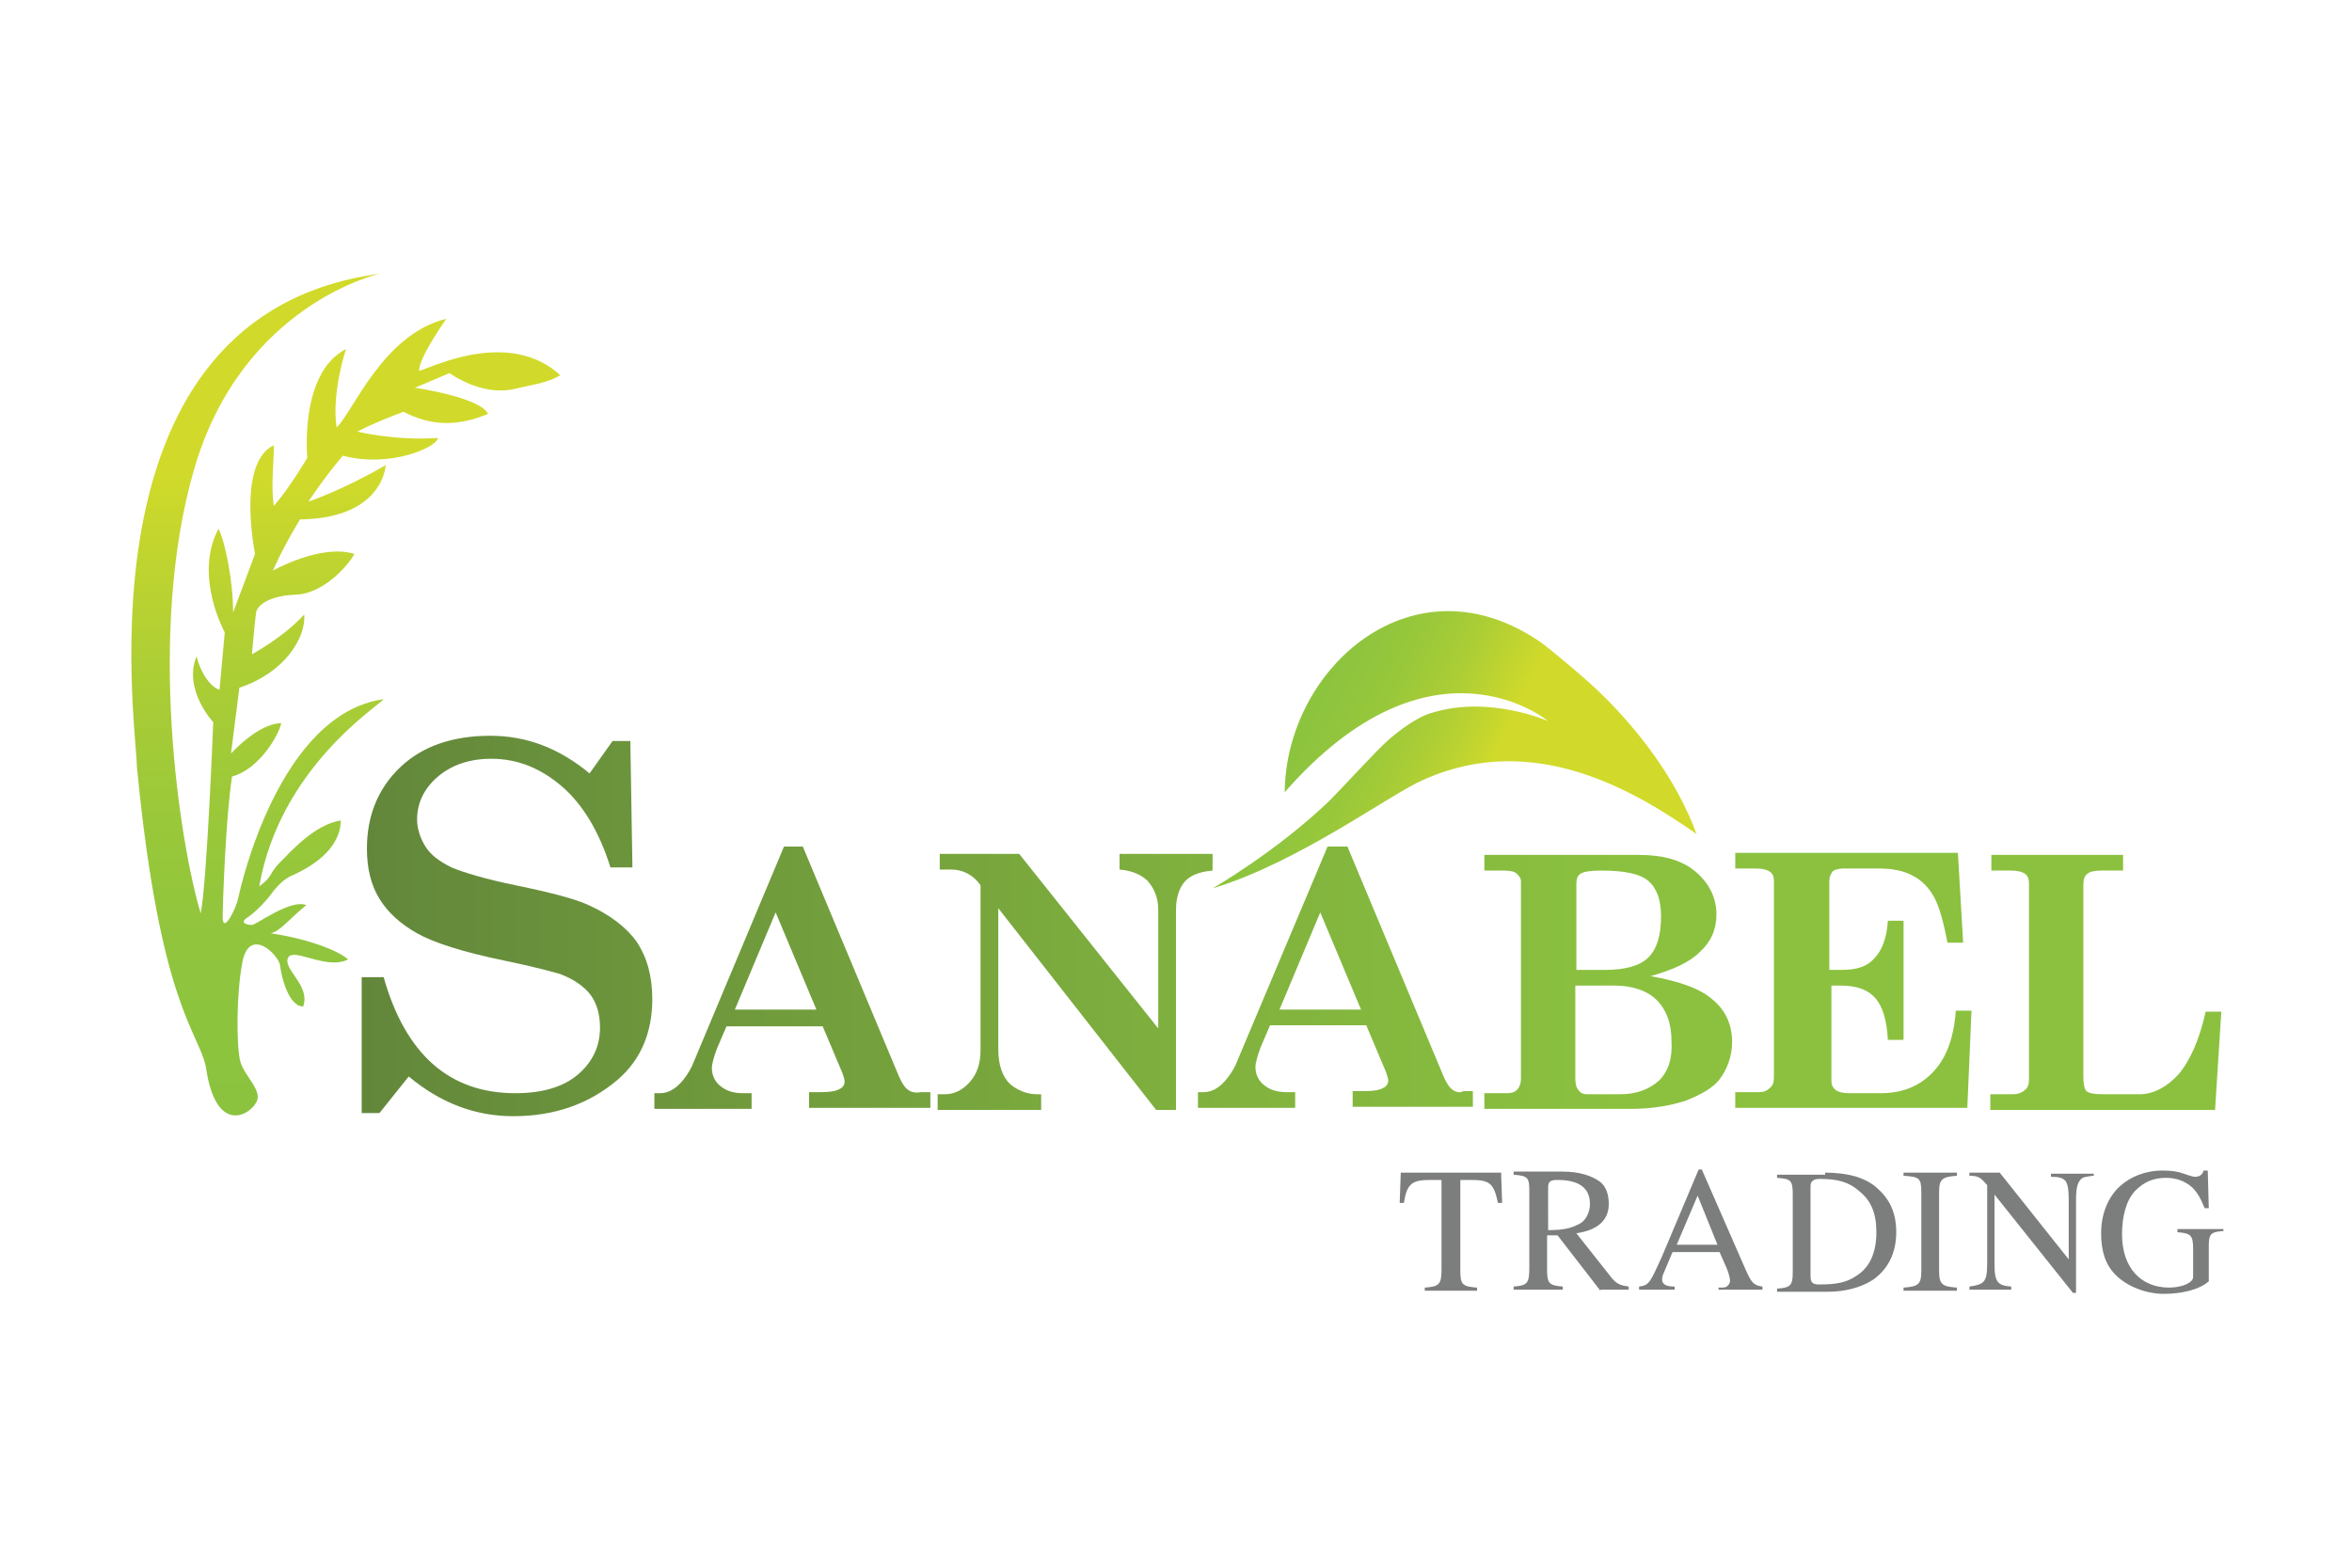
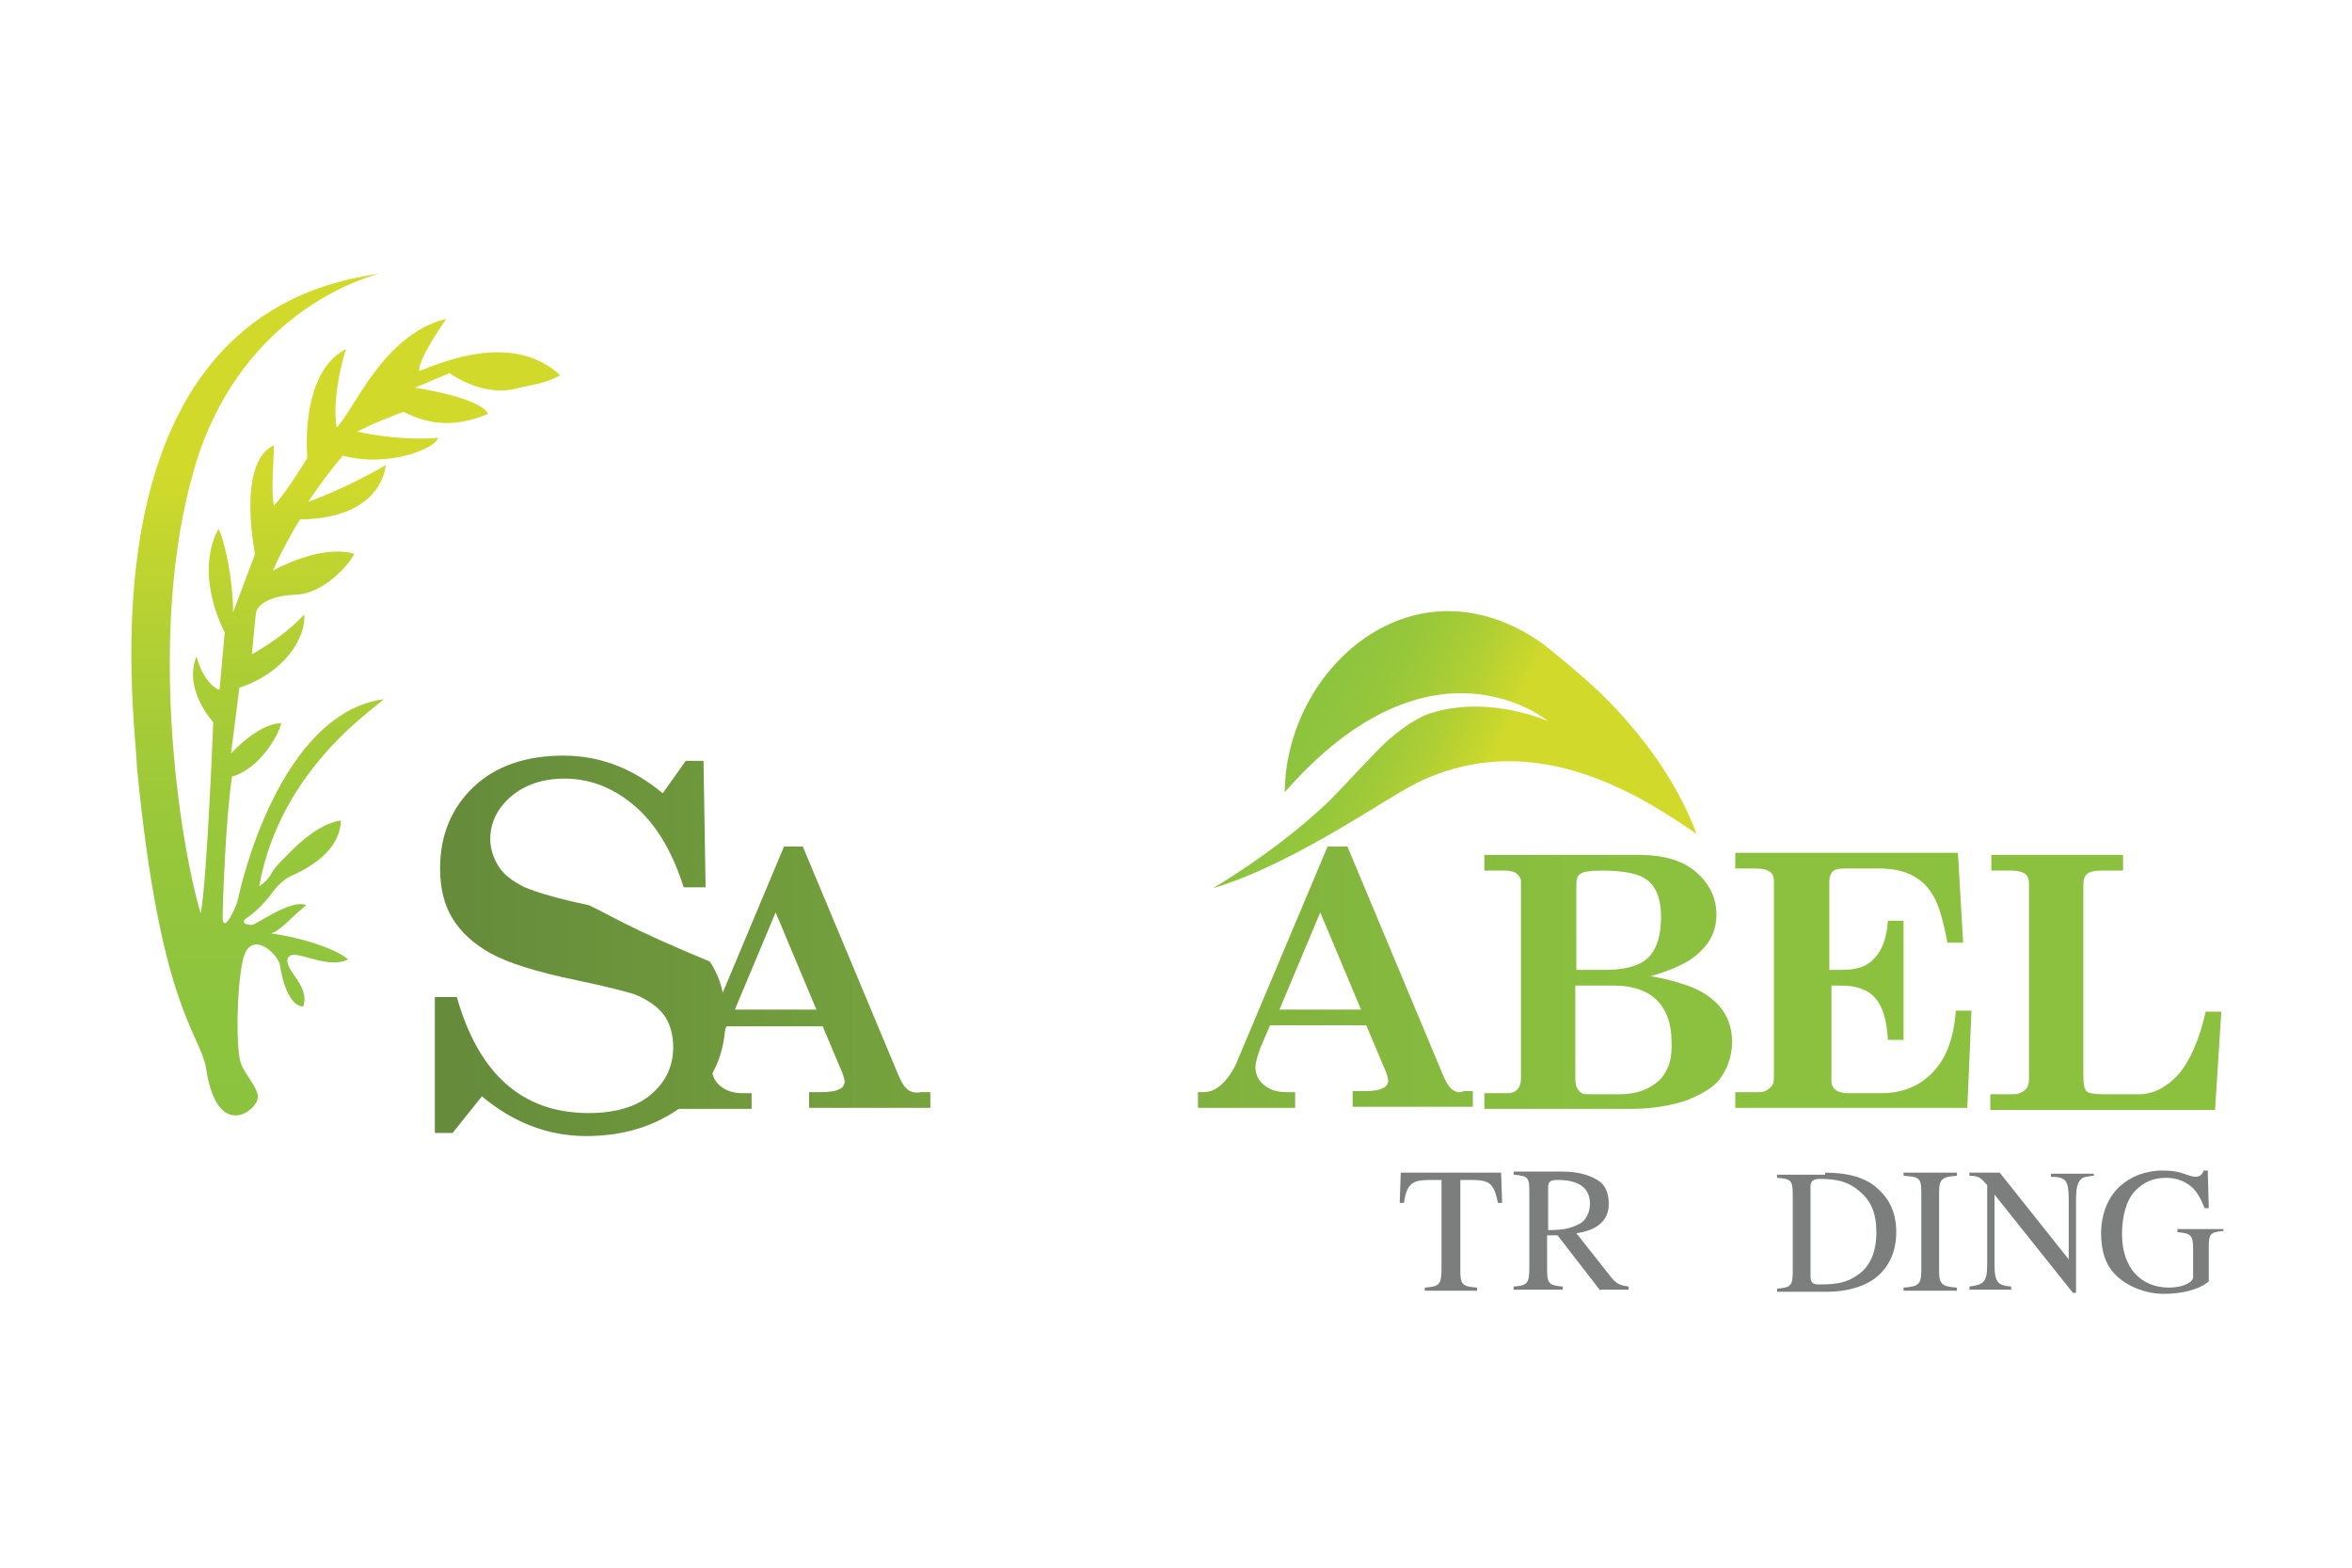
<svg xmlns="http://www.w3.org/2000/svg" id="Layer_1" x="0px" y="0px" viewBox="0 0 225 150" style="enable-background:new 0 0 225 150;" xml:space="preserve">
  <style type="text/css">	.st0{fill:url(#XMLID_00000137100557442367578530000006780464256180188813_);}	.st1{fill:url(#XMLID_00000087402153607263042610000003710948709179100310_);}	.st2{fill:url(#XMLID_00000028314524149522982890000000000650331763671968_);}	.st3{fill:url(#XMLID_00000147207632333181585990000015429522374711540894_);}	.st4{fill:url(#XMLID_00000133522914459078144300000016960735771105929897_);}	.st5{fill:url(#XMLID_00000165953315392589507850000017312202610765514125_);}	.st6{fill:url(#XMLID_00000022527973431926617400000001108683986224187013_);}	.st7{fill:#7C7D7D;}	.st8{fill:url(#XMLID_00000121961066996039328770000007497778840727882423_);}	.st9{fill:url(#XMLID_00000025434773140370595920000006370223662763887011_);}	.st10{fill:url(#XMLID_00000163766295032000233860000011093981734243133824_);}</style>
  <g id="XMLID_3_">
    <g id="XMLID_1_">
      <linearGradient id="XMLID_00000094620520879894630420000013068768329050597267_" gradientUnits="userSpaceOnUse" x1="32.877" y1="88.617" x2="155.08" y2="88.617">
        <stop offset="0" style="stop-color:#61863B" />
        <stop offset="3.171831e-02" style="stop-color:#63883B" />
        <stop offset="0.671" style="stop-color:#80B13E" />
        <stop offset="1" style="stop-color:#8BC13F" />
      </linearGradient>
-       <path id="XMLID_45_" style="fill:url(#XMLID_00000094620520879894630420000013068768329050597267_);" d="M56.3,86.6   c-1.3-0.6-3.6-1.2-7-1.9c-2.9-0.6-4.9-1.2-6.1-1.7c-1.2-0.6-2-1.2-2.5-2c-0.5-0.8-0.8-1.7-0.8-2.6c0-1.6,0.7-3,2-4.1   s3-1.7,5.1-1.7c2.5,0,4.7,0.9,6.7,2.6c2,1.7,3.6,4.3,4.7,7.8h2.1l-0.2-12.1h-1.7l-2.2,3.1c-2.9-2.4-6-3.6-9.5-3.6   c-3.6,0-6.5,1-8.6,3c-2.1,2-3.2,4.6-3.2,7.8c0,1.9,0.4,3.5,1.2,4.8c0.8,1.3,2,2.4,3.6,3.3c1.6,0.9,4.4,1.8,8.3,2.6   c2.9,0.6,4.7,1.1,5.4,1.3c1.3,0.5,2.3,1.2,2.9,2c0.6,0.8,0.9,1.9,0.9,3.1c0,1.8-0.7,3.3-2.1,4.5s-3.4,1.8-6,1.8   c-6.3,0-10.5-3.7-12.6-11.1h-2.1v13h1.7l2.8-3.5c3,2.5,6.3,3.8,10,3.8c4,0,7.3-1.2,10-3.5c2.2-1.9,3.3-4.5,3.3-7.7   c0-2.2-0.5-4-1.5-5.5C59.9,88.7,58.3,87.5,56.3,86.6z" />
+       <path id="XMLID_45_" style="fill:url(#XMLID_00000094620520879894630420000013068768329050597267_);" d="M56.3,86.6   c-2.9-0.6-4.9-1.2-6.1-1.7c-1.2-0.6-2-1.2-2.5-2c-0.5-0.8-0.8-1.7-0.8-2.6c0-1.6,0.7-3,2-4.1   s3-1.7,5.1-1.7c2.5,0,4.7,0.9,6.7,2.6c2,1.7,3.6,4.3,4.7,7.8h2.1l-0.2-12.1h-1.7l-2.2,3.1c-2.9-2.4-6-3.6-9.5-3.6   c-3.6,0-6.5,1-8.6,3c-2.1,2-3.2,4.6-3.2,7.8c0,1.9,0.4,3.5,1.2,4.8c0.8,1.3,2,2.4,3.6,3.3c1.6,0.9,4.4,1.8,8.3,2.6   c2.9,0.6,4.7,1.1,5.4,1.3c1.3,0.5,2.3,1.2,2.9,2c0.6,0.8,0.9,1.9,0.9,3.1c0,1.8-0.7,3.3-2.1,4.5s-3.4,1.8-6,1.8   c-6.3,0-10.5-3.7-12.6-11.1h-2.1v13h1.7l2.8-3.5c3,2.5,6.3,3.8,10,3.8c4,0,7.3-1.2,10-3.5c2.2-1.9,3.3-4.5,3.3-7.7   c0-2.2-0.5-4-1.5-5.5C59.9,88.7,58.3,87.5,56.3,86.6z" />
      <linearGradient id="XMLID_00000052065719895448489480000017151719074568198846_" gradientUnits="userSpaceOnUse" x1="32.877" y1="93.638" x2="155.08" y2="93.638">
        <stop offset="0" style="stop-color:#61863B" />
        <stop offset="3.171831e-02" style="stop-color:#63883B" />
        <stop offset="0.671" style="stop-color:#80B13E" />
        <stop offset="1" style="stop-color:#8BC13F" />
      </linearGradient>
      <path id="XMLID_48_" style="fill:url(#XMLID_00000052065719895448489480000017151719074568198846_);" d="M86.9,104.3   c-0.3-0.2-0.6-0.6-0.9-1.3l-9.2-22H75L66.2,102c-0.4,0.8-0.9,1.5-1.5,2c-0.5,0.4-1,0.6-1.6,0.6h-0.5v1.5h9.3v-1.5h-0.8   c-0.9,0-1.6-0.2-2.2-0.7c-0.5-0.4-0.8-1-0.8-1.7c0-0.4,0.2-1.1,0.5-1.9l0.9-2.1h9.2l1.9,4.5c0.1,0.3,0.2,0.6,0.2,0.8   c0,0.3-0.2,0.6-0.5,0.7c-0.3,0.2-0.9,0.3-1.8,0.3h-1.1v1.5H89v-1.5h-0.9C87.6,104.6,87.2,104.5,86.9,104.3z M70.3,96.6l3.9-9.3   l3.9,9.3H70.3z" />
      <linearGradient id="XMLID_00000161619543011378866670000010345623544130945718_" gradientUnits="userSpaceOnUse" x1="32.877" y1="93.944" x2="155.08" y2="93.944">
        <stop offset="0" style="stop-color:#61863B" />
        <stop offset="3.171831e-02" style="stop-color:#63883B" />
        <stop offset="0.671" style="stop-color:#80B13E" />
        <stop offset="1" style="stop-color:#8BC13F" />
      </linearGradient>
-       <path id="XMLID_49_" style="fill:url(#XMLID_00000161619543011378866670000010345623544130945718_);" d="M116,81.7h-8.9v1.5   c1.2,0.1,2.1,0.5,2.7,1.1c0.6,0.7,1,1.6,1,2.7v11.4L97.5,81.7h-7.6v1.5H91c1.1,0,2.1,0.5,2.8,1.5v15.8c0,1.2-0.3,2.2-1,3   c-0.7,0.8-1.5,1.2-2.4,1.2h-0.7v1.5h9.9v-1.5h-0.4c-1,0-1.9-0.4-2.6-1c-0.7-0.7-1.1-1.8-1.1-3.3V86.9l15.1,19.3h1.9V87.1   c0-1.2,0.3-2.1,0.8-2.7c0.5-0.6,1.4-1,2.7-1.1V81.7z" />
      <linearGradient id="XMLID_00000091716139048295304440000005277278495505377682_" gradientUnits="userSpaceOnUse" x1="32.877" y1="93.638" x2="155.08" y2="93.638">
        <stop offset="0" style="stop-color:#61863B" />
        <stop offset="3.171831e-02" style="stop-color:#63883B" />
        <stop offset="0.671" style="stop-color:#80B13E" />
        <stop offset="1" style="stop-color:#8BC13F" />
      </linearGradient>
      <path id="XMLID_52_" style="fill:url(#XMLID_00000091716139048295304440000005277278495505377682_);" d="M139,104.3   c-0.3-0.2-0.6-0.6-0.9-1.3l-9.2-22h-1.9l-8.8,20.9c-0.4,0.8-0.9,1.5-1.5,2c-0.5,0.4-1,0.6-1.6,0.6h-0.5v1.5h9.3v-1.5h-0.8   c-0.9,0-1.6-0.2-2.2-0.7c-0.5-0.4-0.8-1-0.8-1.7c0-0.4,0.2-1.1,0.5-1.9l0.9-2.1h9.2l1.9,4.5c0.1,0.3,0.2,0.6,0.2,0.8   c0,0.3-0.2,0.6-0.5,0.7c-0.3,0.2-0.9,0.3-1.8,0.3h-1.1v1.5h11.5v-1.5h-0.9C139.7,104.6,139.3,104.5,139,104.3z M122.4,96.6   l3.9-9.3l3.9,9.3H122.4z" />
      <linearGradient id="XMLID_00000118362298131837708180000017007296621481545150_" gradientUnits="userSpaceOnUse" x1="32.877" y1="93.944" x2="155.08" y2="93.944">
        <stop offset="0" style="stop-color:#61863B" />
        <stop offset="3.171831e-02" style="stop-color:#63883B" />
        <stop offset="0.671" style="stop-color:#80B13E" />
        <stop offset="1" style="stop-color:#8BC13F" />
      </linearGradient>
      <path id="XMLID_55_" style="fill:url(#XMLID_00000118362298131837708180000017007296621481545150_);" d="M157.9,93.4   c2.1-0.6,3.7-1.3,4.7-2.3c1.1-1,1.6-2.2,1.6-3.6c0-1.6-0.7-3-2-4.1c-1.3-1.1-3.1-1.6-5.4-1.6H142v1.5h1.9c0.6,0,1,0.1,1.2,0.3   c0.2,0.2,0.4,0.4,0.4,0.7v18.9c0,0.4-0.1,0.8-0.4,1.1c-0.2,0.2-0.5,0.3-0.9,0.3H142v1.5h14c2,0,3.8-0.3,5.3-0.8   c1.5-0.6,2.5-1.2,3.1-1.9c0.8-1,1.3-2.3,1.3-3.7c0-1.6-0.6-3-1.8-4C162.7,94.6,160.7,93.9,157.9,93.4z M150.8,84.6   c0-0.5,0.1-0.8,0.4-1c0.3-0.2,0.9-0.3,2-0.3c2.2,0,3.7,0.3,4.5,1c0.8,0.7,1.2,1.8,1.2,3.4c0,1.8-0.4,3.1-1.2,3.9   c-0.8,0.8-2.2,1.2-4.1,1.2h-2.8V84.6z M158.7,103.4c-0.9,0.8-2.1,1.3-3.7,1.3h-3.2c-0.3,0-0.6-0.1-0.8-0.4   c-0.2-0.2-0.3-0.6-0.3-1.1v-8.9h3.7c1.8,0,3.2,0.5,4.1,1.4c0.9,0.9,1.4,2.2,1.4,3.9C160,101.3,159.6,102.5,158.7,103.4z" />
      <linearGradient id="XMLID_00000159458296764266224860000011647184283152691359_" gradientUnits="userSpaceOnUse" x1="32.877" y1="93.944" x2="155.08" y2="93.944">
        <stop offset="0" style="stop-color:#61863B" />
        <stop offset="3.171831e-02" style="stop-color:#63883B" />
        <stop offset="0.671" style="stop-color:#80B13E" />
        <stop offset="1" style="stop-color:#8BC13F" />
      </linearGradient>
      <path id="XMLID_57_" style="fill:url(#XMLID_00000159458296764266224860000011647184283152691359_);" d="M184.8,102.7   c-1.3,1.3-2.9,1.9-4.9,1.9h-2.9c-0.7,0-1.2-0.1-1.5-0.4c-0.2-0.2-0.3-0.4-0.3-0.8v-9.1h0.9c1.5,0,2.6,0.4,3.3,1.2   c0.7,0.8,1.1,2.1,1.2,4h1.5V88.1h-1.5c-0.1,1.7-0.6,2.9-1.3,3.6c-0.7,0.8-1.7,1.1-3.1,1.1H175v-8.5c0-0.4,0.1-0.6,0.3-0.9   c0.2-0.2,0.6-0.3,1.1-0.3h3.3c1.3,0,2.4,0.2,3.3,0.7c0.8,0.4,1.5,1.1,2,2c0.5,0.9,0.9,2.3,1.3,4.4h1.5l-0.5-8.6h-21.3v1.5h1.9   c0.7,0,1.1,0.1,1.4,0.3s0.4,0.5,0.4,0.9v18.8c0,0.4-0.1,0.8-0.4,1c-0.3,0.3-0.6,0.4-1.1,0.4h-2.2v1.5h22.2l0.4-9.3h-1.5   C186.9,99.5,186.1,101.4,184.8,102.7z" />
      <linearGradient id="XMLID_00000013158201787102900900000009416789643741658814_" gradientUnits="userSpaceOnUse" x1="32.877" y1="93.944" x2="155.08" y2="93.944">
        <stop offset="0" style="stop-color:#61863B" />
        <stop offset="3.171831e-02" style="stop-color:#63883B" />
        <stop offset="0.671" style="stop-color:#80B13E" />
        <stop offset="1" style="stop-color:#8BC13F" />
      </linearGradient>
      <path id="XMLID_58_" style="fill:url(#XMLID_00000013158201787102900900000009416789643741658814_);" d="M211,96.8   c-0.6,2.7-1.5,4.7-2.6,6c-1.1,1.2-2.4,1.9-3.7,1.9h-3.5c-0.9,0-1.4-0.1-1.6-0.3c-0.2-0.2-0.3-0.7-0.3-1.4V84.7   c0-0.5,0.1-0.9,0.4-1.1c0.2-0.2,0.7-0.3,1.3-0.3h2.1v-1.5h-12.6v1.5h1.9c0.6,0,1,0.1,1.3,0.3s0.4,0.5,0.4,1v18.7   c0,0.4-0.1,0.8-0.4,1c-0.2,0.2-0.6,0.4-1.1,0.4h-2.2v1.5h21.5l0.6-9.4H211z" />
    </g>
    <g id="XMLID_2_">
      <path id="XMLID_7_" class="st7" d="M143.3,115.1c-0.4-1.9-0.8-2.2-2.6-2.2h-1v8.7c0,1.3,0.2,1.5,1.6,1.6v0.3h-5v-0.3   c1.4-0.1,1.6-0.3,1.6-1.8v-8.5h-1c-1.8,0-2.3,0.3-2.6,2.2h-0.4l0.1-2.9h9.6l0.1,2.9H143.3z" />
      <path id="XMLID_9_" class="st7" d="M153.1,123.5l-4.1-5.3l-1,0v3.3c0,1.3,0.2,1.5,1.5,1.6v0.3h-4.7v-0.3c1.3-0.1,1.5-0.3,1.5-1.8   v-7.3c0-1.3-0.1-1.5-1.5-1.6v-0.3h4.7c1.6,0,2.8,0.4,3.6,1c0.6,0.5,0.8,1.3,0.8,2.1c0,1.5-1,2.5-3.1,2.8l3.4,4.3   c0.5,0.6,0.9,0.7,1.6,0.8v0.3H153.1z M148.1,117.7c1.6,0,2.2-0.2,3-0.6c0.6-0.3,1-1.1,1-1.9c0-1.5-1-2.3-3.1-2.3   c-0.6,0-0.9,0.1-0.9,0.7V117.7z" />
-       <path id="XMLID_12_" class="st7" d="M164.4,123.5v-0.3c0.6,0,0.7,0,0.9-0.2c0.1-0.1,0.2-0.3,0.2-0.4c0-0.3-0.1-0.7-0.3-1.2   l-0.7-1.6h-4.5l-0.8,1.9c-0.1,0.2-0.2,0.5-0.2,0.7c0,0.5,0.4,0.7,1.2,0.7v0.3h-3.4v-0.3c1-0.1,1.1-0.5,2.2-2.9l3.5-8.3h0.3   l4.2,9.6c0.5,1.1,0.7,1.5,1.6,1.6v0.3H164.4z M162.4,114.4l-2,4.7h3.9L162.4,114.4z" />
      <path id="XMLID_15_" class="st7" d="M174.6,112.2c2.2,0,4,0.5,5.1,1.6c1.1,1,1.7,2.3,1.7,4.1c0,2-0.8,3.6-2.3,4.6   c-1.1,0.7-2.6,1.1-4.3,1.1h-4.8v-0.3c1.3-0.1,1.5-0.3,1.5-1.6v-7.4c0-1.4-0.2-1.5-1.5-1.6v-0.3H174.6z M173.2,122.1   c0,0.6,0.2,0.8,0.8,0.8c1.8,0,2.7-0.2,3.7-0.9c1.2-0.8,1.8-2.2,1.8-4.1c0-1.8-0.5-3-1.6-3.9c-1-0.9-2.1-1.2-3.8-1.2   c-0.6,0-0.9,0.2-0.9,0.7V122.1z" />
      <path id="XMLID_18_" class="st7" d="M182.1,123.5v-0.3c1.4-0.1,1.7-0.3,1.7-1.6v-7.5c0-1.4-0.2-1.5-1.7-1.6v-0.3h5.1v0.3   c-1.4,0.1-1.7,0.3-1.7,1.6v7.5c0,1.3,0.3,1.5,1.7,1.6v0.3H182.1z" />
      <path id="XMLID_20_" class="st7" d="M200.2,112.5c-0.6,0.1-0.9,0.1-1.1,0.3c-0.3,0.3-0.5,0.7-0.5,2v8.9h-0.3l-7.5-9.4v6.6   c0,1.8,0.3,2.1,1.6,2.2v0.3h-4v-0.3c1.4-0.2,1.7-0.4,1.7-2.2v-7.5c-0.6-0.7-0.8-0.9-1.7-0.9v-0.3h2.9l6.6,8.3v-5.8   c0-0.9-0.1-1.4-0.3-1.7c-0.3-0.3-0.6-0.4-1.4-0.4v-0.3h4.1V112.5z" />
      <path id="XMLID_22_" class="st7" d="M212.5,117.8c-1,0.1-1.2,0.3-1.2,1.4v3.4c-0.9,0.8-2.6,1.2-4.3,1.2c-1.7,0-3.5-0.7-4.6-1.8   c-1-1-1.4-2.3-1.4-4c0-1.9,0.7-3.5,1.8-4.5c1-0.9,2.4-1.5,4.1-1.5c0.9,0,1.5,0.1,2.3,0.4c0.3,0.1,0.6,0.2,0.8,0.2   c0.4,0,0.7-0.2,0.8-0.6h0.4l0.1,3.6h-0.4c-0.4-1-0.7-1.5-1.2-2c-0.7-0.6-1.5-0.9-2.5-0.9c-1.2,0-2.1,0.4-2.9,1.2   c-0.9,0.9-1.3,2.5-1.3,4.2c0,3.2,1.8,5.1,4.5,5.1c1.3,0,2.3-0.5,2.3-1v-2.7c0-1.3-0.2-1.5-1.5-1.6v-0.3h4.4V117.8z" />
    </g>
    <linearGradient id="XMLID_00000086693321259230170050000003637727546764236419_" gradientUnits="userSpaceOnUse" x1="121.104" y1="68.153" x2="140.808" y2="77.363">
      <stop offset="0" style="stop-color:#8AC33F" />
      <stop offset="0.243" style="stop-color:#8EC43E" />
      <stop offset="0.477" style="stop-color:#99C83A" />
      <stop offset="0.709" style="stop-color:#ADCE35" />
      <stop offset="0.937" style="stop-color:#C8D72D" />
      <stop offset="1" style="stop-color:#D1DA2A" />
    </linearGradient>
    <path id="XMLID_5_" style="fill:url(#XMLID_00000086693321259230170050000003637727546764236419_);" d="M116,85  c0,0,6.1-3.5,11.2-8.4c1.1-1.1,4.4-4.7,5.4-5.6c2.2-2,3.9-2.7,4.4-2.8c5.5-1.7,11.1,0.8,11.1,0.8s-11.1-9.3-25.2,6.8  c0.1-11.9,12.4-22.9,24.7-14.2c0.9,0.7,4.1,3.3,5.9,5.1c2.8,2.8,6.7,7.4,8.8,13.1c-5.6-3.9-15.4-10-26.1-5.2  C133.1,75.9,124.3,82.5,116,85z" />
    <linearGradient id="XMLID_00000018206443679678807610000004363661565285501824_" gradientUnits="userSpaceOnUse" x1="33.086" y1="109.452" x2="33.086" y2="45.215">
      <stop offset="0" style="stop-color:#8AC33F" />
      <stop offset="0.243" style="stop-color:#8EC43E" />
      <stop offset="0.477" style="stop-color:#99C83A" />
      <stop offset="0.709" style="stop-color:#ADCE35" />
      <stop offset="0.937" style="stop-color:#C8D72D" />
      <stop offset="1" style="stop-color:#D1DA2A" />
    </linearGradient>
    <path id="XMLID_6_" style="fill:url(#XMLID_00000018206443679678807610000004363661565285501824_);" d="M36.3,26.2  c0,0-13.1,2.9-17.7,18.6s-1.4,35.9,0.6,42.6c0.6-3,1.2-18.3,1.2-18.3s-2.9-3.1-1.6-6.3c0.5,1.9,1.5,3,2.2,3.2l0.5-5.5  c0,0-3-5.4-0.6-9.9c0.6,1.1,1.4,4.9,1.4,8c1.2-3.2,2.1-5.6,2.1-5.6s-1.8-8.7,1.8-10.4c0,1.7-0.3,4.1,0,5.8c1.5-1.7,3.2-4.6,3.2-4.6  s-0.8-8.1,3.7-10.4c0,0-1.4,4.2-0.9,7.5c1.6-1.5,4.4-8.9,10.5-10.4c0,0-2.7,3.8-2.6,5c1.5-0.5,8.7-4,13.5,0.4  c-1.3,0.8-3.2,1-4.3,1.3c-2.5,0.6-5-0.6-6.3-1.5l-3.3,1.4c0,0,6.2,0.9,7,2.5c-2.9,1.2-5.4,1.2-8.1-0.2c-3.2,1.2-4.4,1.9-4.4,1.9  s3.7,0.9,7.7,0.6c-0.1,0.9-4.6,2.9-9.1,1.7C31,45.7,29.5,48,29.5,48s3.3-1.1,7.4-3.5c0,0-0.2,5.1-8.2,5.2c-1.6,2.6-2.6,4.9-2.6,4.9  s4.6-2.6,7.8-1.6c-0.5,1-2.9,3.8-5.6,3.9s-3.7,1.1-3.8,1.7s-0.4,4-0.4,4s3-1.6,5-3.8c0.2,2.2-1.9,5.6-6.2,7l-0.8,6.3  c0,0,2.6-2.9,4.8-2.9c-0.2,1.1-2.1,4.4-4.7,5.1c-0.6,3.8-0.9,12.2-0.9,13.6c0.1,1.4,1.3-1,1.5-2c0.2-1,3.9-17.6,13.9-19  c-0.4,0.6-9.9,6.5-11.9,17.9c1.3-0.9,0.9-1.2,2-2.3c1.1-1.1,3.3-3.6,5.8-4c0,1.2-0.6,3.4-4.5,5.2c-0.8,0.3-1.4,0.9-1.9,1.5  c-0.7,1-1.7,2-2.4,2.5c-1,0.6-0.2,0.8,0.3,0.8c0.4,0,3.7-2.5,5.2-1.9c-1.7,1.4-2.5,2.5-3.4,2.7c3.4,0.5,6.4,1.6,7.4,2.5  c-2.2,1.1-5.5-1.4-5.8,0c-0.2,1.1,2.2,2.6,1.5,4.5c-1.4,0-2.1-2.9-2.2-3.9c-0.1-1-2.9-3.8-3.6-0.4c-0.6,3-0.6,8.2-0.2,9.6  c0.4,1.4,2.2,2.8,1.5,3.9c-0.7,1.3-3.9,3-4.8-3.4c-0.7-3.4-4.4-5.9-6.6-28.7C13,68.8,7.2,30.1,36.3,26.2z" />
    <linearGradient id="XMLID_00000141421689729011619700000013090038879916170399_" gradientUnits="userSpaceOnUse" x1="135.684" y1="71.767" x2="135.684" y2="71.767">
      <stop offset="0" style="stop-color:#8AC33F" />
      <stop offset="0.243" style="stop-color:#8EC43E" />
      <stop offset="0.477" style="stop-color:#99C83A" />
      <stop offset="0.709" style="stop-color:#ADCE35" />
      <stop offset="0.937" style="stop-color:#C8D72D" />
      <stop offset="1" style="stop-color:#D1DA2A" />
    </linearGradient>
    <path id="XMLID_27_" style="fill:url(#XMLID_00000141421689729011619700000013090038879916170399_);" d="M135.7,71.8" />
  </g>
</svg>